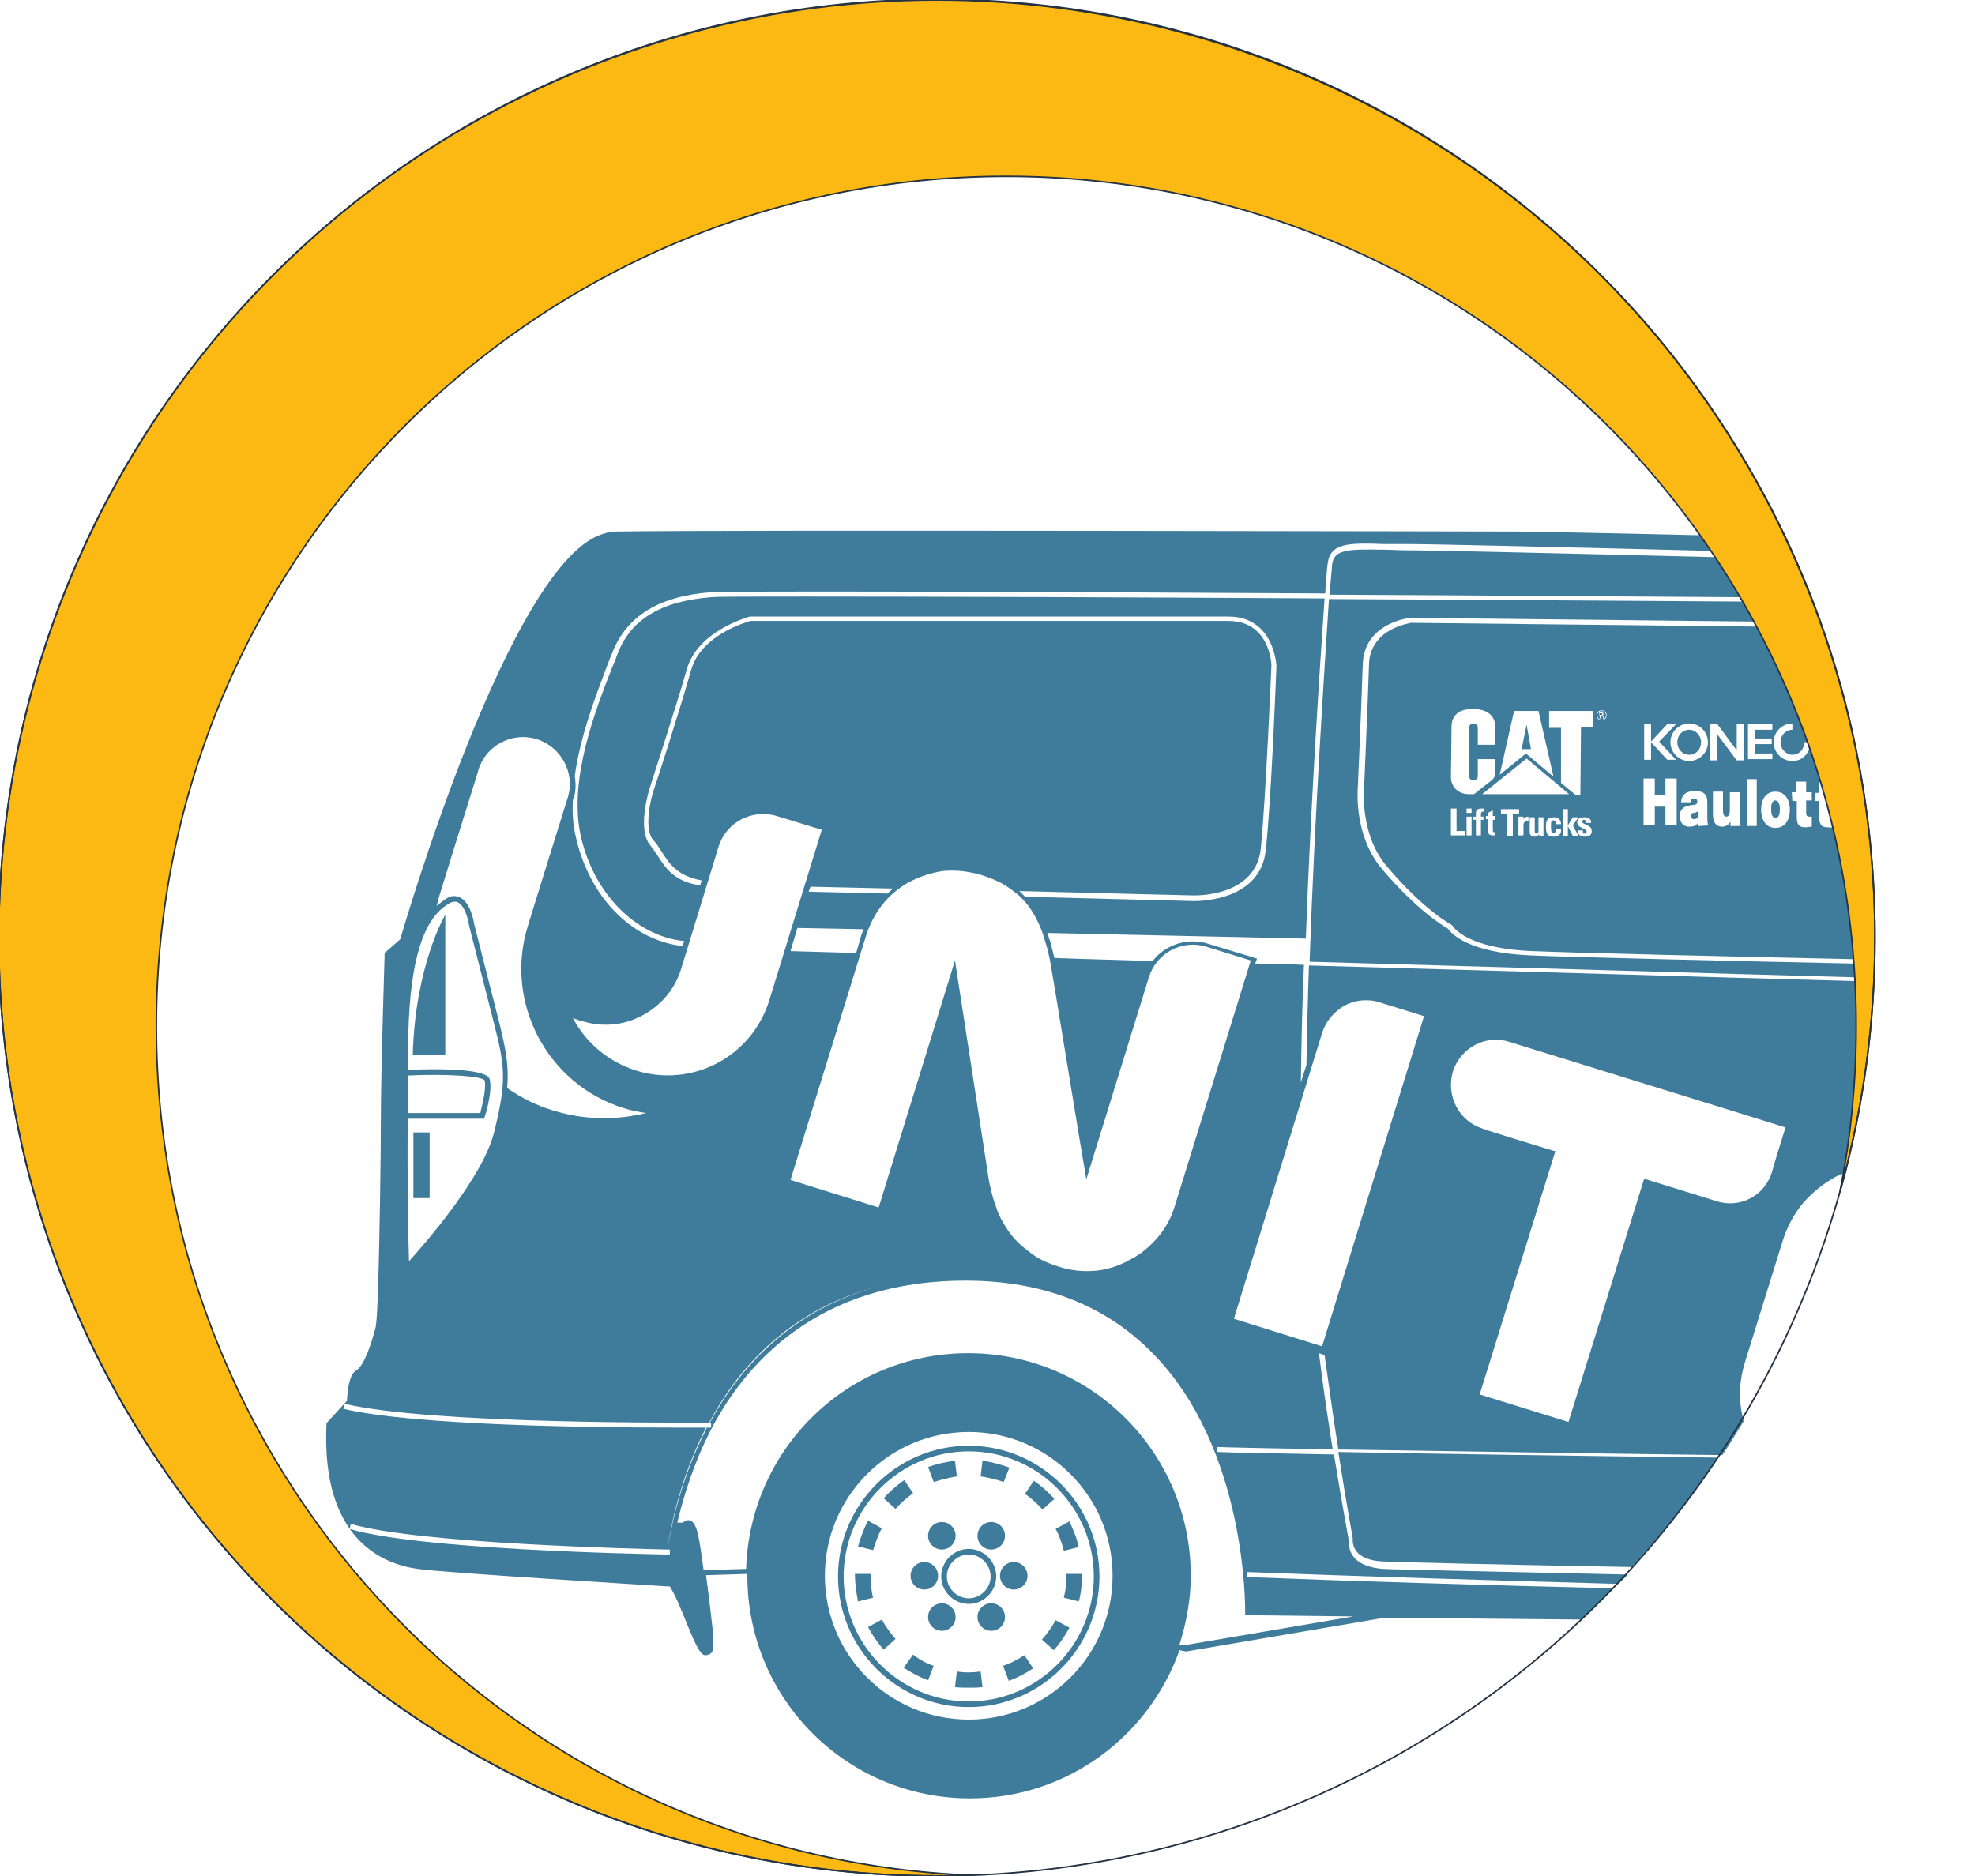
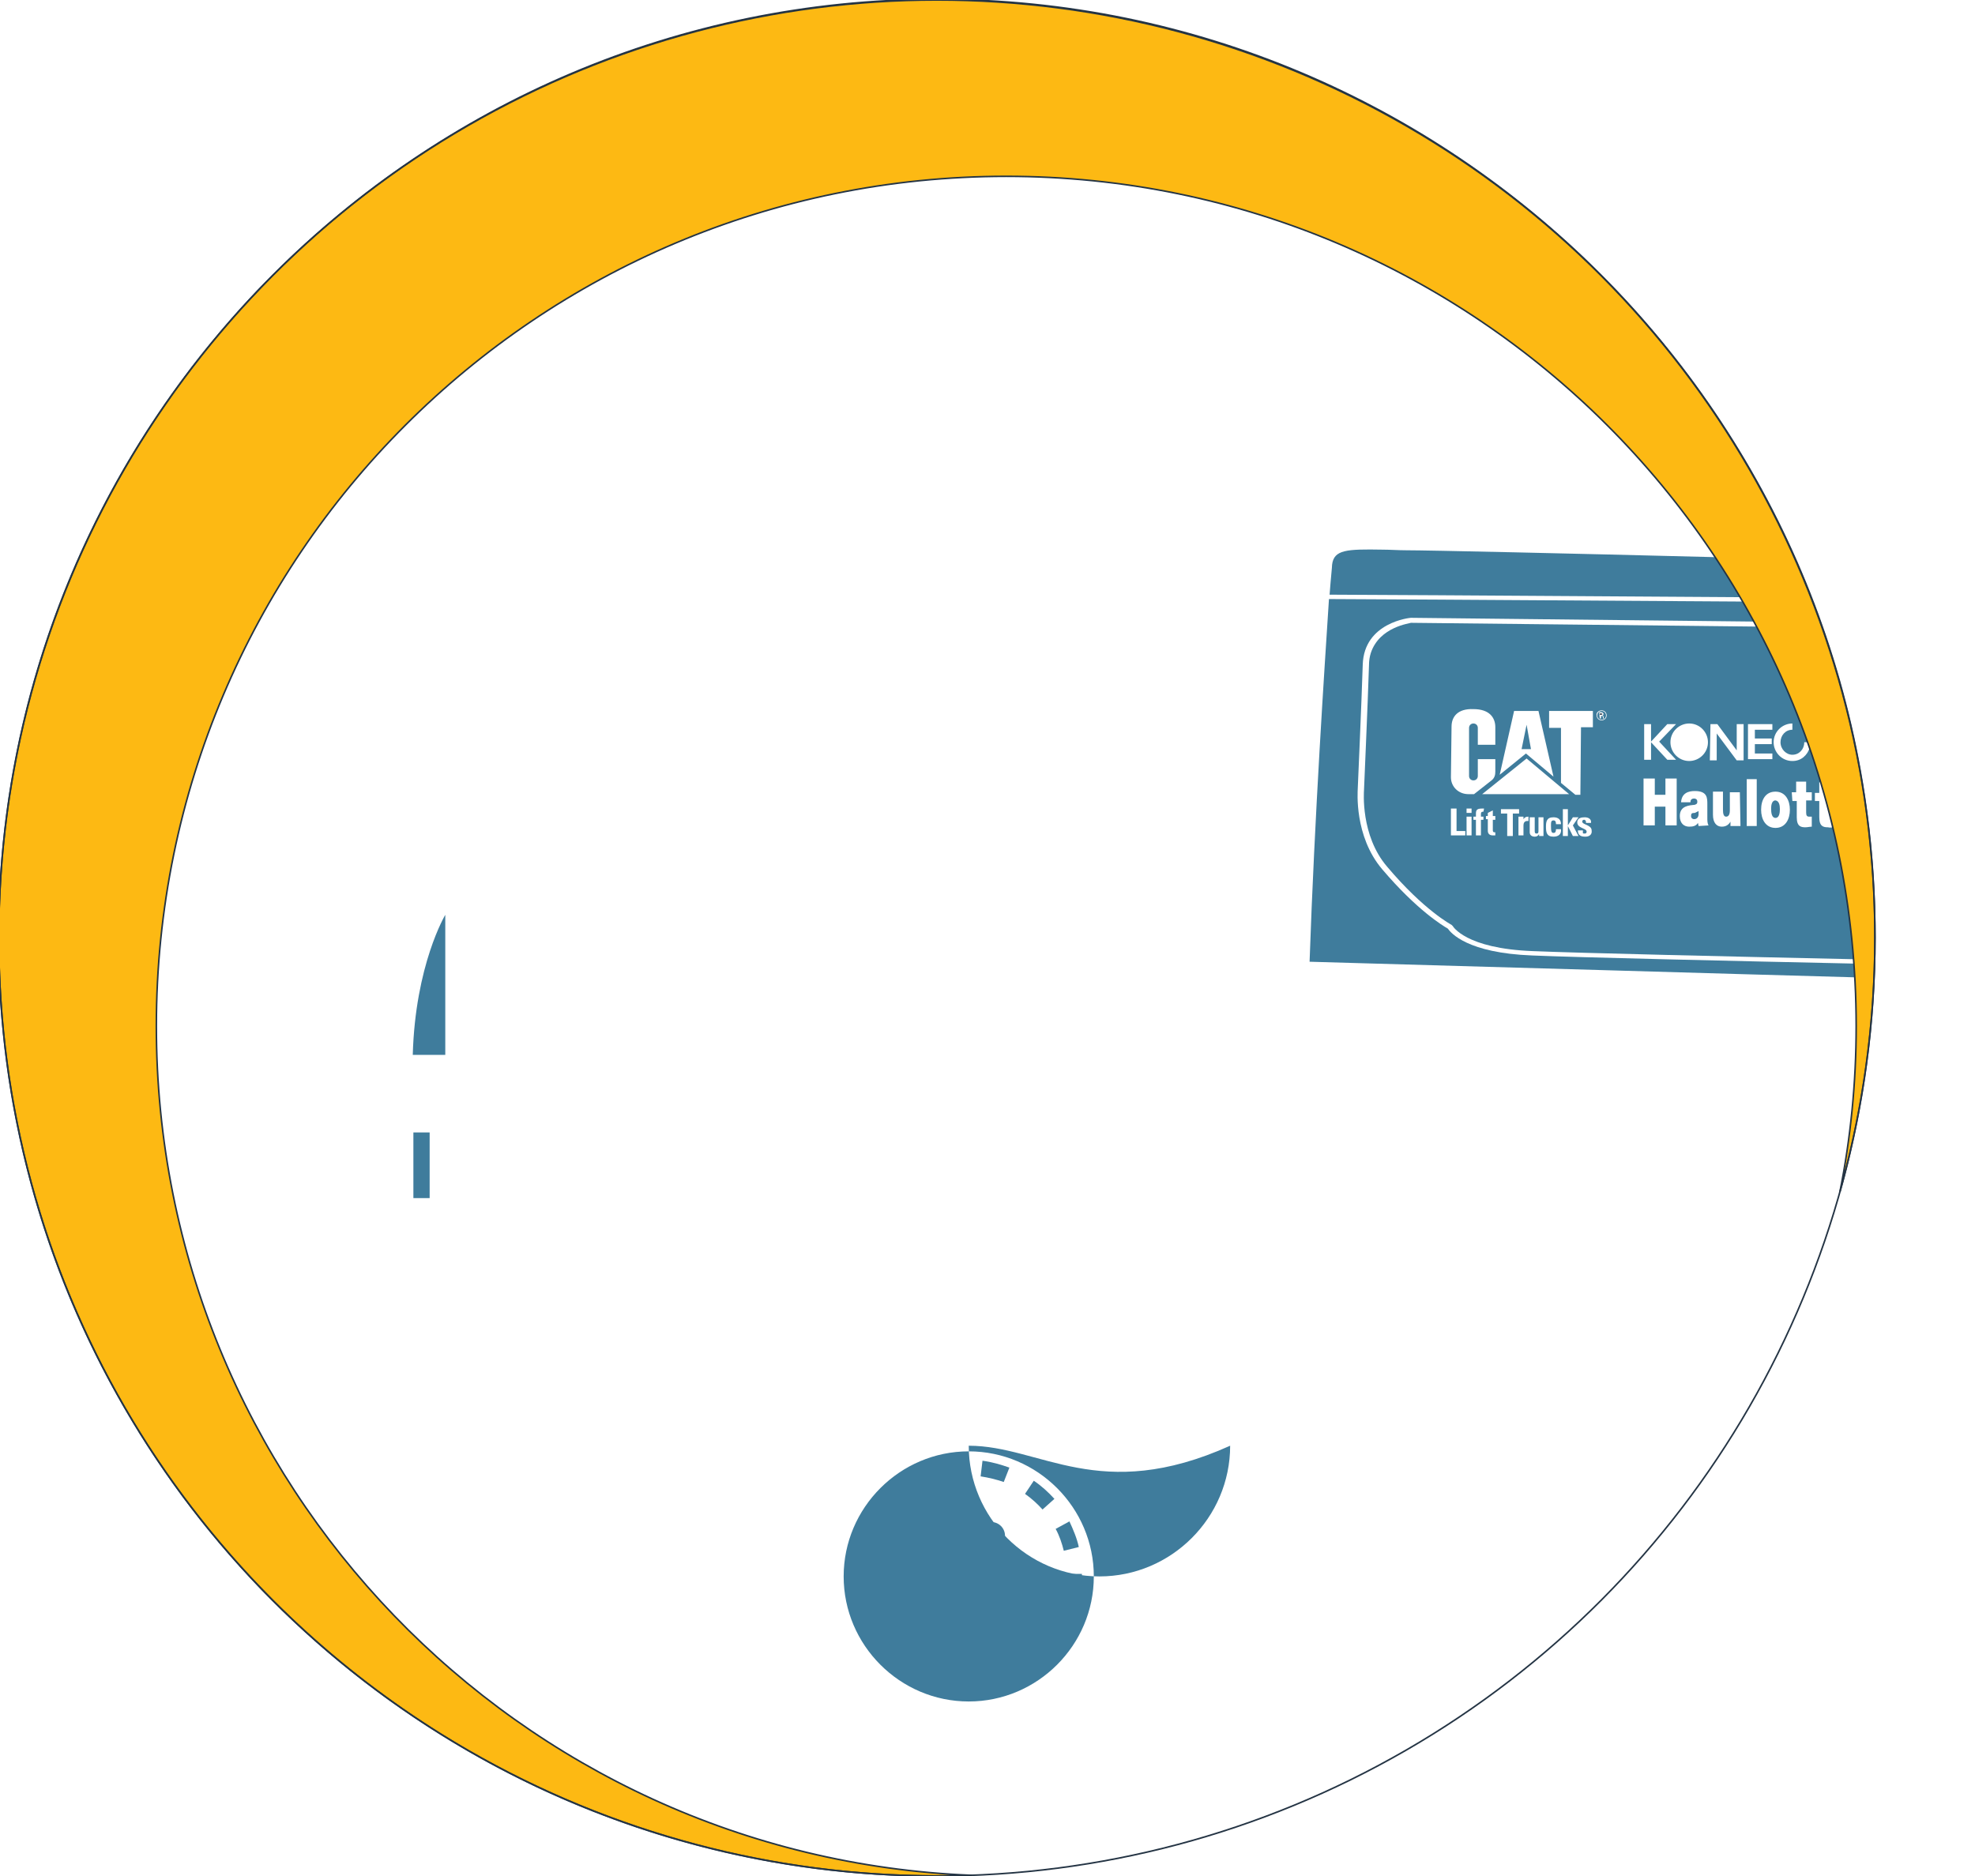
<svg xmlns="http://www.w3.org/2000/svg" version="1.1" id="Layer_1" x="0px" y="0px" viewBox="0 0 315.8 300" style="enable-background:new 0 0 315.8 300;" xml:space="preserve">
  <style type="text/css">
	.st0{fill:none;}
	.st1{fill:#3F7C9C;}
	.st2{fill:#253444;}
	.st3{fill:#3B4E61;}
	.st4{fill:#FDB913;stroke:#243444;stroke-width:0.25;stroke-miterlimit:10;}
	.st5{fill:none;stroke:#243444;stroke-width:0.25;stroke-miterlimit:10;}
</style>
  <g>
    <path class="st0" d="M243.6,131L243.6,131l0-0.4l-0.8,0l0,3l0.8,0l0-1.6c0-0.3,0-0.7,0.8-0.7l0-0.8   C244.1,130.6,243.8,130.7,243.6,131z" />
    <path class="st0" d="M247,130.7l-0.8,0l0,2.1c0,0.3-0.1,0.5-0.3,0.5c-0.3,0-0.3-0.2-0.3-0.5l0-2.1l-0.8,0l0,2.4   c0,0.4,0.4,0.7,0.8,0.7c0.3,0,0.5-0.1,0.7-0.4h0l0,0.3l0.9,0c0-0.2,0-0.4,0-0.6L247,130.7z" />
    <path class="st0" d="M248.4,133.2c-0.3,0-0.4-0.2-0.4-1.1c0-0.6,0-0.9,0.4-0.9c0.3,0,0.4,0.2,0.4,0.6l0.8,0c0-0.8-0.4-1.1-1.2-1.1   c-1.1,0-1.2,0.7-1.2,1.5c0,0.9,0.1,1.6,1.2,1.6c0.8,0,1.2-0.3,1.2-1.2l-0.8,0C248.8,133,248.7,133.2,248.4,133.2z" />
    <polygon class="st0" points="242.9,129.3 240,129.3 240,130 241,130 241,133.7 241.9,133.7 241.9,130.1 242.9,130.1  " />
    <polygon class="st0" points="244,121.3 237,127 250.8,127.1  " />
-     <path class="st0" d="M287.2,130.6c0,1.5,0.7,1.6,1.4,1.6c0.3,0,0.7-0.1,1-0.1l0-1.6c-0.1,0-0.2,0-0.4,0c-0.4,0-0.5-0.2-0.5-0.7   l0-1.9l0.9,0l0-1.3l-0.9,0l0-1.7l-1.6,0l0,1.7l-0.7,0l0,1.3l0.7,0L287.2,130.6z" />
    <path class="st0" d="M235.9,130.6l-0.4,0l0,0.5l0.4,0l0,2.5l0.8,0l0-2.5l0.4,0l0-0.5l-0.4,0l0-0.4c0-0.3,0.1-0.4,0.4-0.4l0-0.5   c-0.1,0-0.2,0-0.3,0C235.9,129.3,235.9,129.7,235.9,130.6z" />
    <path class="st0" d="M79,181.1c2.1-8.4,1.7-10.7,0-17.4c-1.7-6.7-4-15.7-4-15.7c-0.1-0.9-0.7-3.1-1.8-3.7c-0.2-0.1-0.3-0.1-0.5-0.1   c-0.3,0-0.5,0.1-0.9,0.3c-4,2.3-6.2,9-6.5,20.6c-0.1,1.9-0.1,3.9-0.1,6c4.1-0.2,12.7-0.3,13.1,1.5c0.4,1.9-0.8,5.8-0.8,6l-0.1,0.3   H65.2c0,10,0.1,19.7,0.2,22.8C68,198.8,77.2,188.3,79,181.1z M71.2,168.7h-5.2c0.4-14.4,5.2-22.4,5.2-22.4V168.7z M66.1,181.1h2.6   v10.5h-2.6V181.1z" />
    <path class="st0" d="M276.7,129.5c0,0.9-0.4,1-0.6,1c-0.5,0-0.5-0.4-0.5-1.1l0-2.9l-1.6,0l0,3.7c0,1.3,0.7,1.9,1.4,1.9   c0.6,0,1.1-0.3,1.4-0.8l0,0l0,0.7l1.6,0l0-5.5l-1.6,0L276.7,129.5z" />
    <polygon class="st0" points="252.4,130.7 251.5,130.7 250.7,132 250.7,132 250.7,129.4 249.9,129.4 249.9,133.7 250.7,133.7    250.7,132.1 250.7,132.1 251.5,133.7 252.5,133.7 251.5,132  " />
    <path class="st0" d="M253.1,131.4c0-0.2,0.1-0.3,0.3-0.3c0.1,0,0.2,0,0.2,0.1c0.1,0.1,0.1,0.2,0.1,0.4l0.8,0c0.1-0.7-0.5-0.9-1-0.9   c-0.5,0-1.2,0.2-1.2,0.8c0,1,1.5,0.8,1.5,1.5c0,0.2-0.1,0.3-0.3,0.3c-0.2,0-0.3,0-0.3-0.1c0-0.1,0-0.2,0-0.4l-0.8,0   c-0.1,0.8,0.4,1,1.2,1c0.7,0,1.1-0.4,1.1-0.9C254.6,131.9,253.1,131.9,253.1,131.4z" />
    <rect x="233.4" y="131.7" transform="matrix(5.189833e-03 -1 1 5.189833e-03 101.588 366.337)" class="st0" width="3" height="0.8" />
    <path class="st0" d="M154.6,204.7c-23.6,0-35.3,13.2-40.9,24.2c-2.6,5.1-4.2,10.3-5.2,14.5h0.9c0,0,1.1-1.2,2,0.6   c0.3,0.8,0.8,3.7,1.3,7l6.8-0.2c0.6-19.1,16.3-34.5,35.5-34.5c19.7,0,35.6,15.9,35.6,35.6c0,3.9-0.6,7.6-1.8,11l0.8,0.1l27-4.6   l-17.3-0.2l0-0.4c0-0.3,0.4-26.2-14.8-41.7C176.9,208.6,166.9,204.7,154.6,204.7z" />
    <path class="st0" d="M154.9,228.9c-12.7,0-23,10.3-23,23s10.3,23,23,23c12.7,0,23-10.3,23-23S167.6,228.9,154.9,228.9z M154.9,273   c-11.5,0-20.9-9.4-20.9-20.9c0-11.5,9.4-20.9,20.9-20.9c11.5,0,20.9,9.4,20.9,20.9C175.8,263.6,166.4,273,154.9,273z" />
    <rect x="234.6" y="129.2" transform="matrix(5.189833e-03 -1 1 5.189833e-03 104.078 363.885)" class="st0" width="0.7" height="0.8" />
    <path class="st0" d="M154.9,255.6c1.9,0,3.5-1.6,3.5-3.5s-1.6-3.5-3.5-3.5c-1.9,0-3.5,1.6-3.5,3.5S153,255.6,154.9,255.6z" />
    <path class="st0" d="M154.9,232.1c-11,0-20,9-20,20c0,11,9,20,20,20c11,0,20-9,20-20C174.9,241,165.9,232.1,154.9,232.1z    M164.2,252c0,1.2-1,2.2-2.2,2.2s-2.2-1-2.2-2.2c0-1.2,1-2.2,2.2-2.2S164.2,250.8,164.2,252z M157.1,233.7c1.5,0.2,2.9,0.5,4.3,1.1   l-0.9,2.3c-1.2-0.5-2.4-0.8-3.7-0.9L157.1,233.7z M158.5,243.4c1.2,0,2.2,1,2.2,2.2s-1,2.2-2.2,2.2c-1.2,0-2.2-1-2.2-2.2   S157.3,243.4,158.5,243.4z M154.9,247.7c2.4,0,4.4,2,4.4,4.4c0,2.4-2,4.4-4.4,4.4c-2.4,0-4.4-2-4.4-4.4   C150.5,249.7,152.5,247.7,154.9,247.7z M152.8,233.6l0.3,2.5c-1.3,0.1-2.5,0.4-3.7,0.9l-0.9-2.4   C149.9,234.2,151.3,233.8,152.8,233.6z M150.6,243.4c1.2,0,2.2,1,2.2,2.2s-1,2.2-2.2,2.2s-2.2-1-2.2-2.2S149.4,243.4,150.6,243.4z    M147.8,249.8c1.2,0,2.2,1,2.2,2.2c0,1.2-1,2.2-2.2,2.2s-2.2-1-2.2-2.2C145.6,250.8,146.6,249.8,147.8,249.8z M138.8,243.2l2.2,1.2   c-0.6,1.1-1,2.3-1.4,3.5l-2.4-0.6C137.6,245.9,138.1,244.5,138.8,243.2z M136.7,251.7l2.5-0.1v0.1c0,1.3,0.2,2.5,0.5,3.8l-2.4,0.6   C136.9,254.7,136.7,253.2,136.7,251.7z M141.3,263.8c-1-1.1-1.8-2.3-2.5-3.6l2.2-1.2c0.6,1.1,1.3,2.2,2.2,3.1L141.3,263.8z    M141.3,239.6c1-1.1,2.1-2.1,3.3-2.9l1.4,2.1c-1,0.7-2,1.6-2.8,2.5L141.3,239.6z M148.4,268.7c-1.4-0.5-2.7-1.2-3.9-2l1.4-2.1   c1,0.7,2.2,1.3,3.3,1.8L148.4,268.7z M150.6,260.8c-1.2,0-2.2-1-2.2-2.2c0-1.2,1-2.2,2.2-2.2s2.2,1,2.2,2.2   C152.7,259.8,151.8,260.8,150.6,260.8z M154.9,269.9c-0.7,0-1.5,0-2.2-0.1l0.3-2.5c1.3,0.2,2.5,0.2,3.8,0l0.3,2.5   C156.3,269.9,155.6,269.9,154.9,269.9z M158.5,260.8c-1.2,0-2.2-1-2.2-2.2c0-1.2,1-2.2,2.2-2.2c1.2,0,2.2,1,2.2,2.2   C160.7,259.8,159.7,260.8,158.5,260.8z M161.3,268.8l-0.9-2.4c1.2-0.4,2.3-1,3.3-1.8l1.4,2.1C164,267.6,162.7,268.2,161.3,268.8z    M163.8,238.8l1.4-2.1c1.2,0.8,2.3,1.8,3.3,2.9l-1.9,1.7C165.8,240.4,164.9,239.5,163.8,238.8z M168.5,263.8l-1.9-1.7   c0.8-0.9,1.6-2,2.2-3.1l2.2,1.2C170.3,261.5,169.5,262.7,168.5,263.8z M172.6,256.1l-2.4-0.6c0.3-1.2,0.5-2.5,0.5-3.8l2.5,0   C173.1,253.2,172.9,254.7,172.6,256.1z M172.6,247.4l-2.4,0.6c-0.3-1.2-0.7-2.4-1.3-3.5l2.2-1.2C171.7,244.6,172.2,246,172.6,247.4   z" />
    <path class="st0" d="M192.8,151.7c-3.9-1.2-8,1-9.2,4.9l-10,32.3l-0.3-1.8c-0.1-0.3-5.3-32.3-5.5-33.2c-0.2-0.9-0.4-1.9-0.7-2.8   c-0.4-1.5-0.9-2.7-1.4-3.7c-1-2-2.3-3.6-3.9-4.7c-1.4-1.1-3.1-1.9-5.1-2.5c-2-0.6-4.1-0.8-6.1-0.6c-1.9,0.2-3.8,0.8-5.4,1.8   c-3.3,1.9-5.7,4.9-6.9,8.8l-12,38.8l14.1,4.4l12.2-39.5l5.2,33.7c0,0.2,0.1,0.4,0.1,0.7c0.1,0.6,0.2,1.3,0.4,2c0.2,1,0.5,2,0.9,3.1   c0.4,1.2,1.1,2.5,1.9,3.7c0.9,1.2,2,2.4,3.4,3.4c0.7,0.5,1.4,1,2.2,1.4c0.8,0.4,1.6,0.7,2.6,1c2,0.6,4,0.8,5.9,0.6   c1.9-0.2,3.8-0.8,5.3-1.7c1.7-0.9,3.2-2.1,4.5-3.6c1.2-1.5,2.2-3.2,2.8-5.2l12-38.8L192.8,151.7z" />
    <path class="st0" d="M281.6,129.4c0,1.5,0.7,2.9,2.3,2.9c1.6,0,2.3-1.3,2.3-2.9c0-1.5-0.7-2.9-2.3-2.9   C282.3,126.6,281.6,127.9,281.6,129.4z M283.9,128.1c0.6,0,0.7,0.8,0.7,1.4c0,0.6-0.1,1.4-0.7,1.4c-0.6,0-0.7-0.8-0.7-1.4   C283.2,128.8,283.3,128.1,283.9,128.1z" />
    <path class="st0" d="M106.2,252.7L106.2,252.7c0-0.1,0-0.4,0.1-0.6l0,0C106.2,252.4,106.2,252.6,106.2,252.7z" />
    <path class="st0" d="M215,160.9c-1.8,0.9-3,2.5-3.6,4.4l-14.1,45.7l14.1,4.4l16.3-52.7l-7.1-2.2C218.8,159.8,216.8,160,215,160.9z" />
    <path class="st0" d="M113,228.5c0-0.1,0.1-0.2,0.1-0.3c0.4,0,0.7,0,0.7,0l0-0.8c0,0-0.1,0-0.2,0c4.6-8.5,12.8-17.9,27-21.8   c-13.9,3.6-22.2,12.6-27.1,21.8c-3.9,0-44.2,0.3-58.3-3l-0.2,0.8c11.5,2.7,40.5,3,52.9,3c2.4,0,4.1,0,5.1,0   c-3.8,7.4-5.5,14.7-6.2,19.5c-4-0.1-39.9-0.9-50.6-4.1l-0.2,0.8c10.9,3.3,45.9,4,50.7,4.1c-0.2,1.1-0.3,2-0.3,2.7l0,0   c0.1-0.7,0.2-1.6,0.3-2.7c0.2,0,0.4,0,0.5,0l0-0.8c0,0-0.2,0-0.4,0C107.6,243,109.3,235.8,113,228.5z" />
    <path class="st0" d="M283.5,187.4c0.5-1.5,1.7-5.6,2.1-6.9c-4.4-1.4-43.3-13.4-44.2-13.7c-3.8-1.2-7.9,1-9,4.8   c-1.2,3.8,1,7.9,4.8,9.1c0,0,11.2,3.5,11.2,3.5l0.4,0.1l-12.1,38.9l14.2,4.4l12.1-38.9l11.6,3.6   C278.3,193.3,282.3,191.2,283.5,187.4z" />
    <path class="st0" d="M238.6,129.8l-0.8,0.4l0,0.5l-0.3,0l0,0.5l0.3,0l0,1.9c0,0.2,0.1,0.7,0.8,0.7c0.2,0,0.3,0,0.4,0l0-0.5   c0,0-0.1,0-0.1,0c-0.3,0-0.3-0.2-0.3-0.4l0-1.6l0.4,0l0-0.5l-0.4,0L238.6,129.8z" />
    <path class="st0" d="M234.9,127l0.9,0l2.8-2.2c0.5-0.4,0.6-1,0.6-1.4l0-2l-2.8,0l0,2.7c0,0.4-0.3,0.7-0.7,0.7   c-0.4,0-0.7-0.3-0.7-0.7l0-7.7c0-0.4,0.3-0.7,0.7-0.7c0.4,0,0.7,0.3,0.7,0.7l0,2.7l2.8,0l0-2.8c0-1.6-1-2.9-3.5-2.9   c-2.6,0-3.5,1.3-3.5,2.8l0,8C232.1,125.8,233.3,127,234.9,127z" />
    <polygon class="st0" points="234.3,132.9 232.9,132.9 233,129.3 232,129.3 232,133.6 234.3,133.6  " />
    <path class="st0" d="M248.4,124.2l-2.4-10.5l-3.9,0l-2.3,10.2l4.2-3.4L248.4,124.2z M244.1,115.9l0.7,3.9l-1.5,0L244.1,115.9z" />
    <path class="st0" d="M142.7,142.1c-4.7-0.1-9.2-0.2-13.2-0.3l-0.3,0.8c3.8,0.1,8.1,0.2,12.6,0.3   C142.1,142.7,142.4,142.4,142.7,142.1z" />
    <path class="st0" d="M112.3,141.1c-3.9-0.8-5.3-2.8-6.4-4.6c-0.4-0.7-0.8-1.3-1.3-1.8c-1.6-1.7-0.5-6.6,0.1-8.3   c0-0.1,4.2-12.9,5.9-18.9c1.5-5.5,8.8-7.7,9.5-7.9h76.4c6.6,0,6.9,6.8,6.9,7.1c0,0.2-0.8,21.2-1.7,29.3c-0.8,7.7-10.3,7.5-10.7,7.5   c0,0-12.8-0.3-27.9-0.7c0.3,0.3,0.6,0.6,0.9,0.9c14.7,0.4,27,0.7,27,0.7c0,0,0,0,0.1,0c1.2,0,10.6-0.3,11.4-8.2   c0.8-8.1,1.7-29.1,1.7-29.4c0-0.1-0.3-7.9-7.7-7.9H120l-0.1,0c-0.3,0.1-8.4,2.2-10.1,8.5c-1.7,6-5.8,18.8-5.9,18.9   c-0.1,0.3-2.1,6.7,0.1,9.2c0.4,0.5,0.8,1.1,1.2,1.7c1.2,1.9,2.7,4.2,6.9,5C112.1,141.6,112.2,141.4,112.3,141.1z" />
    <path class="st0" d="M256.1,115.3c0.5,0,0.8-0.4,0.8-0.8c0-0.5-0.4-0.8-0.8-0.8c-0.5,0-0.8,0.4-0.8,0.8   C255.2,114.9,255.6,115.3,256.1,115.3z M256.1,113.8c0.4,0,0.7,0.3,0.7,0.7c0,0.4-0.3,0.7-0.7,0.7c-0.4,0-0.7-0.3-0.7-0.7   C255.4,114.1,255.7,113.8,256.1,113.8z" />
    <polygon class="st0" points="249.6,125.1 251.9,127.1 252.7,127.1 252.7,116.3 254.7,116.3 254.7,113.7 247.7,113.7 247.7,116.3    249.6,116.3  " />
    <path class="st0" d="M211.6,216.2l-0.9-0.3c0.8,5.7,1.5,11,2.2,15.4c-9.8-0.2-16.4-0.3-18.5-0.4l0,0.8c2.1,0.1,8.8,0.2,18.7,0.4   c1.3,8,2.2,13.3,2.4,13.9c0,0.3-0.1,1.4,0.7,2.4c0.9,1.1,2.5,1.8,4.7,2c1.5,0.1,17,0.5,39.2,0.9c0.3-0.3,0.5-0.5,0.8-0.8   c-22.6-0.5-38.4-0.8-39.9-0.9c-2-0.1-3.4-0.7-4.1-1.6c-0.7-0.9-0.6-1.8-0.6-1.9l0-0.1l0-0.1c0-0.1-1-5.4-2.4-13.8   c14.8,0.2,36.5,0.6,60.7,0.9c0.2-0.3,0.4-0.6,0.5-0.8c-24.5-0.3-46.5-0.6-61.4-0.9C213.1,227,212.4,221.9,211.6,216.2z" />
    <path class="st0" d="M199.2,251.9c17.8,0.7,37.9,1.3,58.6,1.8c0.3-0.3,0.5-0.5,0.8-0.8c-21-0.5-41.3-1.1-59.4-1.9L199.2,251.9z" />
    <path class="st0" d="M292.5,129.4c0.1,0.4,0.2,0.8,0.3,1.2c-0.2-0.1-0.3-0.3-0.3-0.7L292.5,129.4z M289.2,118.8l-0.6,0   c0,1.1-0.9,2-1.9,2c-1.1,0-1.9-0.9-1.9-2c0-1.1,0.9-2,1.9-2l0-1c-1.7,0-3,1.3-3,3c0,1.7,1.3,3,3,3c1.4,0,2.5-0.9,2.8-2.2   c0.2,0.5,0.3,1,0.5,1.5l0,0.6l0,0.1l0.1,0l0.2,0c0.4,1.1,0.8,2.3,1.1,3.4l-0.4,0l0,1.7l-0.7,0l0,1.3l0.7,0l0,2.6   c0,1.5,0.7,1.6,1.4,1.6c0.3,0,0.6,0,0.9,0c1.7,6.8,2.8,13.9,3.4,21.1c-18.8-0.4-44.6-1-51.5-1.3c-10.8-0.4-12.8-3.9-12.8-4   l-0.1-0.1l-0.1-0.1c0,0-4.5-2.3-10.3-9.3c-4.2-5-3.7-12.1-3.7-12.2c0-0.1,0.6-13.5,0.8-20c0-0.8,0.1-1.4,0.3-2   c1.4-4.2,6.4-4.7,6.6-4.7l55.3,0.6C284.2,106.2,286.9,112.4,289.2,118.8z M280.6,99.5l-54.9-0.6c-0.1,0-7.5,0.7-7.7,7.5   c-0.2,6.4-0.8,19.8-0.8,19.9c0,0.3-0.6,7.5,3.9,12.8c5.6,6.6,9.8,9.1,10.5,9.5c0.4,0.7,3.1,3.9,13.5,4.3c7,0.3,32.9,0.9,51.6,1.3   c0.1,0.7,0.1,1.4,0.2,2.2c-22-0.6-55.1-1.6-87.4-2.5c0.8-23.1,2.4-47.2,3.1-57.9c23.4,0.1,47,0.3,66.2,0.4   C279.4,97.3,280,98.4,280.6,99.5z M278.3,95.5c-19.1-0.1-42.5-0.3-65.7-0.4c0.2-2.7,0.3-4.4,0.4-4.8c0.3-2.4,2.3-2.5,8.1-2.4   c1.2,0,2.4,0,3.8,0c3.5,0,25.8,0.5,49.4,1.1C275.7,91.2,277,93.3,278.3,95.5z" />
    <polygon class="st0" points="263.9,118.7 266.5,121.5 267.9,121.5 265.3,118.6 268,115.8 266.6,115.8 263.9,118.5 264,115.8    262.9,115.8 262.9,121.5 263.9,121.5  " />
    <path class="st0" d="M273.1,128.6c0-1.1,0-2.1-2-2.1c-1,0-2.1,0.2-2.2,1.8l1.5,0c0-0.2,0.1-0.6,0.6-0.6c0.3,0,0.5,0.1,0.5,0.5   c0,0.3-0.2,0.4-0.4,0.5c-0.8,0.2-2.4,0.1-2.4,1.8c0,1.1,0.7,1.7,1.5,1.7c0.5,0,1-0.1,1.4-0.6h0c0,0.1,0,0.4,0.1,0.5l1.6,0   c-0.2-0.3-0.2-0.8-0.2-1.2L273.1,128.6z M271.5,130.2c0,0.6-0.3,0.9-0.7,0.8c-0.3,0-0.5-0.3-0.5-0.5c0-0.4,0.2-0.5,0.5-0.6   c0.2-0.1,0.4-0.1,0.6-0.3L271.5,130.2z" />
    <path class="st0" d="M77.5,172.8c-0.3-0.8-5.8-1.1-12.3-0.8c0,2,0,4,0,6.1h11.6C77,177.1,77.8,174.2,77.5,172.8z" />
    <rect x="276.3" y="127.6" transform="matrix(5.187677e-03 -1 1 5.187677e-03 150.226 407.786)" class="st0" width="7.5" height="1.6" />
    <path class="st0" d="M126.4,152c3.1,0.1,6.6,0.2,10.5,0.3l0.7-2.4c0.1-0.5,0.4-0.9,0.5-1.4l-10.6-0.2L126.4,152z" />
    <path class="st0" d="M73.5,143.6c1.7,0.8,2.2,4.1,2.3,4.2c0,0,2.3,9,4,15.7c1.1,4.4,1.6,7,1.3,10.6c2.2,1.5,4.7,2.7,7.4,3.6   c4.9,1.5,10,1.6,14.8,0.4c-1.2-0.2-2.4-0.4-3.6-0.8c-12.2-3.8-19.1-16.8-15.3-29.1l0,0c0-0.1,6.4-20.6,6.4-20.6   c1.2-3.9-1-8.1-5-9.3c-3.9-1.2-8.1,1-9.3,4.9l-0.1,0.4l0,0c-0.9,2.7-6.1,19.5-6.1,19.6c-0.2,0.6-0.3,1.2-0.5,1.8   c0.5-0.5,1.1-0.9,1.6-1.2C72.2,143.3,72.9,143.3,73.5,143.6z" />
    <polygon class="st0" points="274.6,117.3 277.8,121.6 278.8,121.6 278.9,115.8 277.8,115.8 277.8,120 274.7,115.8 273.5,115.8    273.5,121.6 274.6,121.6  " />
    <path class="st0" d="M255.9,114.5l0.1,0c0.1,0,0.1,0,0.1,0c0,0,0,0.1,0.1,0.2c0,0.1,0,0.1,0,0.2l0.2,0c0-0.1,0-0.2-0.1-0.3   c0-0.1,0-0.2-0.2-0.2v0c0.1,0,0.2-0.1,0.2-0.2c0-0.2-0.2-0.3-0.4-0.3l-0.3,0l0,1l0.2,0L255.9,114.5z M255.9,114.1l0.2,0   c0.1,0,0.2,0,0.2,0.1c0,0.1,0,0.1-0.2,0.1l-0.2,0L255.9,114.1z" />
    <path class="st0" d="M101.7,171.2c9,2.8,18.5-2.2,21.3-11.2l8.4-27.3l-7.2-2.2c-3.9-1.2-8.1,1-9.3,4.9l-6,19.6   c-1,3.2-3.2,5.9-6.2,7.4c-3,1.6-6.4,1.9-9.6,0.9c-0.5-0.2-1-0.3-1.4-0.5C93.7,166.8,97.3,169.9,101.7,171.2z" />
    <polygon class="st0" points="264.6,129.1 266.3,129.1 266.3,132.1 268.1,132.1 268.1,124.6 266.3,124.6 266.3,127.2 264.6,127.2    264.6,124.6 262.8,124.5 262.8,132.1 264.6,132.1  " />
    <path class="st0" d="M270.1,121.7c1.7,0,3-1.3,3-3c0-1.7-1.3-3-3-3c-1.7,0-3,1.3-3,3C267.1,120.3,268.4,121.7,270.1,121.7z    M270.1,116.7c1.1,0,1.9,0.9,1.9,2c0,1.1-0.9,2-1.9,2c-1.1,0-1.9-0.9-1.9-2C268.2,117.6,269,116.7,270.1,116.7z" />
    <polygon class="st0" points="283.4,120.7 280.6,120.7 280.6,119.2 283.3,119.2 283.3,118.2 280.6,118.2 280.6,116.8 283.4,116.8    283.4,115.9 279.5,115.8 279.5,121.6 283.4,121.6  " />
-     <path class="st1" d="M216.3,246L216.3,246l0,0.2c0,0-0.1,1,0.6,1.9c0.7,0.9,2.1,1.5,4.1,1.6c1.5,0.1,17.3,0.5,39.9,0.9   c5-5.5,9.7-11.3,13.8-17.5c-24.3-0.3-45.9-0.6-60.7-0.9C215.3,240.6,216.3,245.9,216.3,246z" />
    <path class="st1" d="M71.2,168.7v-22.4c0,0-4.8,8-5.2,22.4H71.2z" />
    <circle class="st1" cx="158.5" cy="245.6" r="2.2" />
    <path class="st1" d="M150.5,252.1c0,2.4,2,4.4,4.4,4.4c2.4,0,4.4-2,4.4-4.4c0-2.4-2-4.4-4.4-4.4   C152.5,247.7,150.5,249.7,150.5,252.1z M154.9,248.6c1.9,0,3.5,1.6,3.5,3.5s-1.6,3.5-3.5,3.5c-1.9,0-3.5-1.6-3.5-3.5   S153,248.6,154.9,248.6z" />
    <circle class="st1" cx="162.1" cy="252" r="2.2" />
    <rect x="66.1" y="181.1" class="st1" width="2.6" height="10.5" />
    <path class="st1" d="M161.4,234.7c-1.4-0.5-2.8-0.9-4.3-1.1l-0.3,2.5c1.3,0.2,2.5,0.5,3.7,0.9L161.4,234.7z" />
    <path class="st1" d="M283.9,130.8c0.6,0,0.7-0.8,0.7-1.4c0-0.6-0.1-1.3-0.7-1.4c-0.6,0-0.7,0.8-0.7,1.3   C283.2,130,283.3,130.8,283.9,130.8z" />
    <path class="st2" d="M256.2,114.2c0-0.1,0-0.1-0.2-0.1l-0.2,0l0,0.2l0.2,0C256.2,114.3,256.2,114.3,256.2,114.2z" />
    <polygon class="st1" points="244.1,115.9 243.3,119.8 244.8,119.8  " />
    <path class="st1" d="M221.1,87.9c-5.8-0.1-7.8,0-8.1,2.4c0,0.4-0.2,2.1-0.4,4.8c23.1,0.1,46.6,0.3,65.7,0.4c-1.3-2.2-2.6-4.3-4-6.4   c-23.6-0.6-45.9-1.1-49.4-1.1C223.5,88,222.3,87.9,221.1,87.9z" />
    <path class="st1" d="M256.1,115.1c0.4,0,0.7-0.3,0.7-0.7c0-0.4-0.3-0.7-0.7-0.7c-0.4,0-0.7,0.3-0.7,0.7   C255.4,114.8,255.7,115.1,256.1,115.1z M255.7,113.9l0.3,0c0.2,0,0.4,0.1,0.4,0.3c0,0.1-0.1,0.2-0.2,0.2v0c0.1,0,0.2,0.1,0.2,0.2   c0,0.1,0,0.2,0.1,0.3l-0.2,0c0-0.1,0-0.1,0-0.2c0-0.1,0-0.2-0.1-0.2c0,0-0.1,0-0.1,0l-0.1,0l0,0.4l-0.2,0L255.7,113.9z" />
    <path class="st1" d="M209.4,153.8c32.3,0.9,65.4,1.9,87.4,2.5c0-0.7-0.1-1.4-0.2-2.2c-18.8-0.4-44.7-1-51.6-1.3   c-10.4-0.4-13-3.6-13.5-4.3c-0.7-0.4-4.9-2.9-10.5-9.5c-4.5-5.3-3.9-12.5-3.9-12.8c0-0.1,0.6-13.5,0.8-19.9   c0.2-6.8,7.6-7.5,7.7-7.5l54.9,0.6c-0.6-1.1-1.2-2.1-1.8-3.2c-19.2-0.1-42.9-0.3-66.2-0.4C211.8,106.6,210.2,130.6,209.4,153.8z" />
    <path class="st3" d="M292.8,130.6c-0.1-0.4-0.2-0.8-0.3-1.2l0,0.5C292.5,130.3,292.6,130.5,292.8,130.6z" />
    <path class="st1" d="M219.2,104.4c-0.2,0.6-0.3,1.3-0.3,2c-0.2,6.4-0.8,19.8-0.8,20c0,0.1-0.6,7.2,3.7,12.2   c5.9,7,10.3,9.3,10.3,9.3l0.1,0.1l0.1,0.1c0,0,2,3.6,12.8,4c6.9,0.3,32.8,0.9,51.5,1.3c-0.6-7.2-1.7-14.2-3.4-21.1   c-0.3,0-0.6,0.1-0.9,0c-0.7,0-1.4-0.1-1.4-1.6l0-2.6l-0.7,0l0-1.3l0.7,0l0-1.7l0.4,0c-0.3-1.2-0.7-2.3-1.1-3.4l-0.2,0l-0.1,0l0-0.1   l0-0.6c-0.2-0.5-0.3-1-0.5-1.5c-0.4,1.3-1.4,2.2-2.8,2.2c-1.7,0-3-1.4-3-3c0-1.7,1.4-3,3-3l0,1c-1.1,0-1.9,0.9-1.9,2   c0,1.1,0.9,2,1.9,2c1.1,0,1.9-0.9,1.9-2l0.6,0c-2.3-6.4-5-12.6-8.2-18.5l-55.3-0.6C225.5,99.7,220.6,100.2,219.2,104.4z    M235.3,133.6l-0.8,0l0-3l0.8,0L235.3,133.6z M235.3,130l-0.8,0l0-0.7l0.8,0L235.3,130z M237.2,129.8c-0.3,0-0.4,0.1-0.4,0.4l0,0.4   l0.4,0l0,0.5l-0.4,0l0,2.5l-0.8,0l0-2.5l-0.4,0l0-0.5l0.4,0c0-0.9-0.1-1.3,1-1.3c0.1,0,0.2,0,0.3,0L237.2,129.8z M237,127l7.1-5.7   l6.8,5.7L237,127z M239.1,131.1l-0.4,0l0,1.6c0,0.2,0,0.4,0.3,0.4c0.1,0,0.1,0,0.1,0l0,0.5c-0.1,0-0.2,0-0.4,0   c-0.7,0-0.8-0.5-0.8-0.7l0-1.9l-0.3,0l0-0.5l0.3,0l0-0.5l0.8-0.4l0,0.9l0.4,0L239.1,131.1z M241.9,133.7l-0.9,0l0-3.6l-1,0l0-0.7   l2.9,0l0,0.7l-1,0L241.9,133.7z M244.4,131.3c-0.7-0.1-0.8,0.4-0.8,0.7l0,1.6l-0.8,0l0-3l0.8,0l0,0.4l0,0c0.2-0.3,0.4-0.4,0.8-0.4   L244.4,131.3z M246.1,133.7l0-0.3h0c-0.2,0.3-0.4,0.4-0.7,0.4c-0.4,0-0.8-0.2-0.8-0.7l0-2.4l0.8,0l0,2.1c0,0.3,0,0.5,0.3,0.5   c0.3,0,0.3-0.2,0.3-0.5l0-2.1l0.8,0l0,2.4c0,0.2,0,0.4,0,0.6L246.1,133.7z M248.4,133.8c-1.1,0-1.2-0.7-1.2-1.6   c0-0.8,0.1-1.5,1.2-1.5c0.8,0,1.2,0.4,1.2,1.1l-0.8,0c0-0.4-0.1-0.6-0.4-0.6c-0.4,0-0.4,0.3-0.4,0.9c0,0.9,0.1,1.1,0.4,1.1   c0.3,0,0.4-0.2,0.4-0.6l0.8,0C249.7,133.4,249.2,133.8,248.4,133.8z M251.5,133.7l-0.8-1.6h0l0,1.6l-0.8,0l0-4.3l0.8,0l0,2.6h0   l0.8-1.3l0.9,0l-0.9,1.3l0.9,1.7L251.5,133.7z M253.5,133.8c-0.7,0-1.2-0.2-1.2-1l0.8,0c0,0.1,0,0.3,0,0.4c0,0.1,0.1,0.1,0.3,0.1   c0.2,0,0.3-0.1,0.3-0.3c0-0.6-1.5-0.5-1.5-1.5c0-0.7,0.7-0.8,1.2-0.8c0.6,0,1.1,0.3,1,0.9l-0.8,0c0-0.2,0-0.3-0.1-0.4   c-0.1-0.1-0.1-0.1-0.2-0.1c-0.2,0-0.3,0.1-0.3,0.3c0,0.5,1.5,0.5,1.5,1.4C254.6,133.4,254.2,133.8,253.5,133.8z M278.3,132.1   l-1.6,0l0-0.7l0,0c-0.3,0.5-0.7,0.8-1.4,0.8c-0.8,0-1.4-0.6-1.4-1.9l0-3.7l1.6,0l0,2.9c0,0.6,0.1,1.1,0.5,1.1c0.3,0,0.6-0.2,0.6-1   l0-2.9l1.6,0L278.3,132.1z M286.5,126.7l0.7,0l0-1.7l1.6,0l0,1.7l0.9,0l0,1.3l-0.9,0l0,1.9c0,0.5,0.1,0.7,0.5,0.7   c0.1,0,0.2,0,0.4,0l0,1.6c-0.3,0-0.7,0.1-1,0.1c-0.7,0-1.4-0.1-1.4-1.6l0-2.6l-0.7,0L286.5,126.7z M283.9,126.6   c1.6,0,2.3,1.4,2.3,2.9c0,1.5-0.7,2.9-2.3,2.9c-1.6,0-2.3-1.4-2.3-2.9C281.6,127.9,282.3,126.6,283.9,126.6z M279.5,115.8l3.9,0   l0,0.9l-2.8,0l0,1.4l2.7,0l0,0.9l-2.7,0l0,1.5l2.8,0l0,0.9l-3.9,0L279.5,115.8z M279.3,124.6l1.6,0l0,7.5l-1.6,0L279.3,124.6z    M273.5,115.8l1.1,0l3.1,4.2l0-4.2l1.1,0l0,5.8l-1.1,0l-3.2-4.3l0,4.3l-1.1,0L273.5,115.8z M271.6,132.1c0-0.1-0.1-0.4-0.1-0.5h0   c-0.3,0.5-0.8,0.6-1.4,0.6c-0.8,0-1.5-0.5-1.5-1.7c0-1.7,1.6-1.7,2.4-1.8c0.2-0.1,0.4-0.1,0.4-0.5c0-0.4-0.3-0.5-0.5-0.5   c-0.5,0-0.6,0.3-0.6,0.6l-1.5,0c0.1-1.5,1.2-1.8,2.2-1.8c2,0,2,1.1,2,2.1l0,2.2c0,0.4,0,0.9,0.2,1.2L271.6,132.1z M270.1,115.7   c1.7,0,3,1.4,3,3c0,1.7-1.4,3-3,3c-1.7,0-3-1.4-3-3C267.1,117,268.5,115.7,270.1,115.7z M262.9,115.8l1.1,0l0,2.8l2.6-2.8l1.4,0   l-2.7,2.8l2.7,2.9l-1.4,0l-2.6-2.8l0,2.8l-1.1,0L262.9,115.8z M262.8,124.5l1.8,0l0,2.6l1.7,0l0-2.6l1.8,0l0,7.5l-1.8,0l0-3l-1.7,0   l0,3l-1.8,0L262.8,124.5z M256.1,113.6c0.5,0,0.8,0.4,0.8,0.8c0,0.5-0.4,0.8-0.8,0.8c-0.5,0-0.8-0.4-0.8-0.8   C255.2,114,255.6,113.6,256.1,113.6z M247.7,113.7l7,0l0,2.6l-1.9,0l-0.1,10.8l-0.8,0l-2.3-1.9l0-8.8l-1.9,0L247.7,113.7z    M242.1,113.7l3.9,0l2.4,10.5l-4.4-3.7l-4.2,3.4L242.1,113.7z M232.1,116.2c0-1.6,1-2.9,3.5-2.8c2.5,0,3.5,1.3,3.5,2.9l0,2.8   l-2.8,0l0-2.7c0-0.4-0.3-0.7-0.7-0.7c-0.4,0-0.7,0.3-0.7,0.7l0,7.7c0,0.4,0.3,0.7,0.7,0.7c0.4,0,0.7-0.3,0.7-0.7l0-2.7l2.8,0l0,2   c0,0.5-0.1,1-0.6,1.4l-2.8,2.2l-0.9,0c-1.6,0-2.8-1.2-2.8-2.7L232.1,116.2z M232,129.3l0.9,0l0,3.6l1.4,0l0,0.7l-2.3,0L232,129.3z" />
    <path class="st1" d="M270.4,130.5c0,0.3,0.2,0.5,0.5,0.5c0.4,0,0.7-0.3,0.7-0.8l0-0.5c-0.2,0.1-0.4,0.2-0.6,0.3   C270.5,130,270.4,130.1,270.4,130.5z" />
    <path class="st1" d="M153,236.1l-0.3-2.5c-1.5,0.2-2.9,0.5-4.3,1l0.9,2.4C150.6,236.6,151.8,236.3,153,236.1z" />
-     <path class="st1" d="M270.1,120.7c1.1,0,1.9-0.9,1.9-2c0-1.1-0.9-2-1.9-2c-1.1,0-1.9,0.9-1.9,2C268.2,119.8,269,120.7,270.1,120.7z   " />
    <circle class="st1" cx="150.6" cy="258.6" r="2.2" />
    <path class="st1" d="M160.4,266.4l0.9,2.4c1.4-0.5,2.7-1.2,3.9-2l-1.4-2.1C162.7,265.4,161.6,266,160.4,266.4z" />
    <path class="st1" d="M153,267.3l-0.3,2.5c0.7,0.1,1.5,0.1,2.2,0.1c0.7,0,1.5,0,2.2-0.1l-0.3-2.5C155.5,267.5,154.2,267.5,153,267.3   z" />
    <circle class="st1" cx="158.5" cy="258.6" r="2.2" />
    <path class="st1" d="M166.6,262.2l1.9,1.7c1-1.1,1.8-2.3,2.5-3.6l-2.2-1.2C168.2,260.2,167.5,261.2,166.6,262.2z" />
    <path class="st1" d="M168.6,239.7c-1-1.1-2.1-2.1-3.3-2.9l-1.4,2.1c1,0.7,2,1.6,2.8,2.5L168.6,239.7z" />
-     <path class="st1" d="M154.9,231.2c-11.5,0-20.9,9.4-20.9,20.9c0,11.5,9.4,20.9,20.9,20.9c11.5,0,20.9-9.4,20.9-20.9   C175.8,240.6,166.4,231.2,154.9,231.2z M154.9,272.1c-11,0-20-9-20-20c0-11,9-20,20-20c11,0,20,9,20,20   C174.9,263.1,165.9,272.1,154.9,272.1z" />
-     <path class="st1" d="M279,217.9l6-19.3c0.7-2.3,1.8-4.4,3.3-6.2c1.5-1.7,3.2-3.1,5.2-4.2c0.5-0.3,1-0.4,1.5-0.7   c1.3-7.6,2-15.3,2-23.2c0-2.5-0.1-4.9-0.2-7.4c-22-0.6-55.2-1.6-87.5-2.5c-0.2,5.4-0.3,10.8-0.4,15.9l-0.9,2.8   c0.1-6,0.2-12.3,0.5-18.8c-2.6-0.1-5.2-0.2-7.8-0.2l0.3-0.8l-7.9-2.4c-3.3-1-6.8,0.2-8.8,2.8c-5.4-0.2-10.6-0.3-15.7-0.5   c-0.2-0.8-0.4-1.6-0.6-2.4c-0.2-0.6-0.4-1.1-0.5-1.6l41.3,0.9c0.8-22,2.3-44.3,3-54.4c-32.7-0.2-64.6-0.3-82.8-0.3   c-8.8,0-14.3,0-15.2,0.1c-8,0.6-13,3.5-15.1,9.2c-0.2,0.6-0.5,1.3-0.8,2c-2.8,7.1-6.9,17.8-5.1,26.7c2,9.4,8.8,16.3,16.6,17.1   c-0.1,0.3-0.2,0.5-0.2,0.8c-8.2-0.9-15.1-7.9-17.2-17.8c-0.4-1.8-0.5-3.6-0.4-5.5c0-0.1,0-0.1,0.1-0.2c0.4-1.2,0.4-2.5,0.2-3.7   c0.9-6.5,3.4-12.9,5.2-17.7c0.3-0.7,0.5-1.4,0.8-2c2.3-5.9,7.5-9.1,15.9-9.7c2.7-0.2,49.6-0.1,98.1,0.2c0.2-2.7,0.3-4.4,0.4-4.8   c0.4-3.3,3.4-3.3,9-3.1c1.1,0,2.4,0,3.8,0c3.5,0,25.4,0.5,48.8,1.1c-0.6-0.9-1.2-1.7-1.8-2.5c-16.6-0.4-28.9-0.6-29.3-0.6   c-1.3,0-129.2-0.3-144.4,0c-0.6,0-1.2,0.1-1.7,0.3c-15.1,3.8-32.7,64.9-32.7,64.9l-2.5,2.2c0,0,0,0.1,0,0.1l0,0l0,0.2   c0,0.2-0.6,18.5-0.6,26c0,5.9-0.2,20.6-0.5,28.7c-0.1,2.6-0.2,4.5-0.4,5.1c-0.6,2.2-1.7,5.9-3.1,6.7c-1.1,0.7-1.3,3.2-1.4,4.3   c0,0.2,0,0.4,0,0.5l-3.3,3.6c0,0,0,0.1,0,0.1l0,0l0,0.2c-0.8,18.1,8.8,22.2,14.6,23c3.9,0.6,38.5,2.7,40,2.8l0.3,0   c2,3.1,4.2,11,5.6,11c1.4,0,1.3-1.1,1.3-1.1V261c0,0-0.5-4.6-1.1-9.1l6.6-0.2c0,0.1,0,0.2,0,0.3c0,19.7,15.9,35.6,35.6,35.6   c15.5,0,28.6-9.9,33.5-23.7l1,0.2l0.1,0l31.7-5.4l31.5,0.3c1.7-1.6,3.4-3.3,5.1-5c-20.7-0.5-40.8-1.1-58.6-1.8l0-0.8   c18.1,0.7,38.4,1.3,59.4,1.9c0.5-0.5,1-1,1.5-1.5c-22.2-0.5-37.7-0.8-39.2-0.9c-2.2-0.2-3.8-0.8-4.7-2c-0.8-1-0.7-2.1-0.7-2.4   c-0.1-0.6-1.1-5.9-2.4-13.9c-9.9-0.2-16.6-0.3-18.7-0.4l0-0.8c2.1,0.1,8.7,0.2,18.5,0.4c-0.7-4.4-1.5-9.7-2.2-15.4l0.9,0.3   c0.8,5.7,1.5,10.8,2.2,15.1c14.9,0.2,36.8,0.6,61.4,0.9c1.2-1.8,2.3-3.6,3.4-5.4c-0.1-0.6-0.3-1.3-0.4-2   C278,222.6,278.3,220.2,279,217.9z M105.2,136.9c-0.4-0.6-0.8-1.2-1.2-1.7c-2.2-2.5-0.2-8.9-0.1-9.2c0-0.1,4.2-12.9,5.9-18.9   c1.7-6.2,9.8-8.4,10.1-8.5l0.1,0h76.4c7.4,0,7.7,7.9,7.7,7.9c0,0.2-0.8,21.3-1.7,29.4c-0.8,8-10.2,8.2-11.4,8.2c-0.1,0-0.1,0-0.1,0   c0,0-12.3-0.3-27-0.7c-0.3-0.3-0.6-0.6-0.9-0.9c15.1,0.4,27.9,0.7,27.9,0.7c0.4,0,9.9,0.2,10.7-7.5c0.8-8.1,1.7-29.1,1.7-29.3   c0-0.3-0.3-7.1-6.9-7.1H120c-0.7,0.2-8,2.3-9.5,7.9c-1.7,6-5.8,18.8-5.9,18.9c-0.6,1.7-1.7,6.6-0.1,8.3c0.5,0.5,0.9,1.2,1.3,1.8   c1.2,1.9,2.5,3.9,6.4,4.6c-0.1,0.3-0.2,0.5-0.2,0.8C107.8,141,106.4,138.8,105.2,136.9z M129.3,142.6l0.3-0.8   c4,0.1,8.5,0.2,13.2,0.3c-0.3,0.3-0.6,0.5-0.9,0.8C137.3,142.8,133.1,142.7,129.3,142.6z M138.1,148.6c-0.2,0.5-0.4,0.9-0.5,1.4   l-0.7,2.4c-3.8-0.1-7.3-0.2-10.5-0.3l1.1-3.7L138.1,148.6z M93.1,163.3c3.2,1,6.6,0.7,9.6-0.9c3-1.6,5.2-4.2,6.2-7.4l6-19.6   c1.2-3.9,5.4-6.1,9.3-4.9l7.2,2.2L123,160c-2.8,9-12.3,14-21.3,11.2c-4.4-1.4-8-4.4-10.1-8.4C92.1,163,92.6,163.2,93.1,163.3z    M70.3,143.1c0,0,5.2-16.8,6.1-19.6l0,0l0.1-0.4c1.2-3.9,5.4-6.1,9.3-4.9c3.9,1.2,6.2,5.4,5,9.3c0,0-6.4,20.5-6.4,20.6l0,0   c-3.8,12.2,3.1,25.3,15.3,29.1c1.2,0.4,2.4,0.6,3.6,0.8c-4.9,1.2-10,1.1-14.8-0.4c-2.7-0.8-5.1-2-7.4-3.6c0.3-3.6-0.2-6.1-1.3-10.6   c-1.7-6.7-4-15.7-4-15.7c0-0.1-0.5-3.4-2.3-4.2c-0.7-0.3-1.4-0.3-2.1,0.2c-0.5,0.3-1,0.7-1.6,1.2C70,144.3,70.1,143.7,70.3,143.1z    M65.2,172c6.4-0.3,12,0.1,12.3,0.8c0.3,1.4-0.5,4.3-0.7,5.2H65.2C65.2,176,65.2,174,65.2,172z M65.2,178.9h12.2l0.1-0.3   c0.1-0.2,1.3-4.1,0.8-6c-0.4-1.8-9-1.7-13.1-1.5c0-2.1,0.1-4.1,0.1-6c0.3-11.5,2.4-18.3,6.5-20.6c0.3-0.2,0.6-0.3,0.9-0.3   c0.2,0,0.3,0,0.5,0.1c1.1,0.5,1.7,2.8,1.8,3.7c0,0,2.3,9,4,15.7c1.7,6.7,2.1,9,0,17.4c-1.8,7.2-11,17.7-13.6,20.6   C65.3,198.6,65.1,188.8,65.2,178.9z M106.2,252.7L106.2,252.7c0-0.1,0-0.3,0-0.6l0,0C106.2,252.4,106.2,252.6,106.2,252.7z    M107.1,248.6c-0.1,0-0.2,0-0.5,0c-0.2,1.1-0.3,2-0.3,2.7l0,0c0.1-0.7,0.2-1.6,0.3-2.7c-4.7-0.1-39.8-0.8-50.7-4.1l0.2-0.8   c10.7,3.2,46.5,4,50.6,4.1c0.7-4.7,2.4-12.1,6.2-19.5c-0.9,0-2.7,0-5.1,0c-12.5,0-41.4-0.3-52.9-3l0.2-0.8c14.1,3.3,54.4,3,58.3,3   c4.9-9.2,13.2-18.2,27.1-21.8c-14.2,3.8-22.4,13.3-27,21.8c0.1,0,0.2,0,0.2,0l0,0.8c0,0-0.3,0-0.7,0c0,0.1-0.1,0.2-0.1,0.3   c-3.7,7.2-5.4,14.5-6.2,19.2c0.2,0,0.3,0,0.4,0L107.1,248.6z M154.9,275c-12.7,0-23-10.3-23-23s10.3-23,23-23c12.7,0,23,10.3,23,23   S167.6,275,154.9,275z M199.1,257.9l0,0.4l17.3,0.2l-27,4.6l-0.8-0.1c1.1-3.5,1.8-7.2,1.8-11c0-19.7-15.9-35.6-35.6-35.6   c-19.3,0-34.9,15.3-35.5,34.5l-6.8,0.2c-0.4-3.3-0.9-6.3-1.3-7c-0.8-1.8-2-0.6-2-0.6h-0.9c1-4.2,2.6-9.4,5.2-14.5   c5.6-11,17.3-24.2,40.9-24.2c12.3,0,22.3,3.9,29.8,11.5C199.5,231.7,199.1,257.6,199.1,257.9z M187.9,192.7c-0.6,2-1.5,3.7-2.8,5.2   c-1.3,1.5-2.7,2.7-4.5,3.6c-1.6,0.9-3.4,1.5-5.3,1.7c-2,0.2-4,0-5.9-0.6c-0.9-0.3-1.8-0.6-2.6-1c-0.8-0.4-1.5-0.8-2.2-1.4   c-1.4-1-2.5-2.1-3.4-3.4c-0.8-1.2-1.5-2.4-1.9-3.7c-0.4-1.1-0.7-2.1-0.9-3.1c-0.2-0.7-0.3-1.4-0.4-2c0-0.2-0.1-0.5-0.1-0.7   l-5.2-33.7l-12.2,39.5l-14.1-4.4l12-38.8c1.2-3.9,3.5-6.9,6.9-8.8c1.7-0.9,3.5-1.5,5.4-1.8c2-0.2,4,0,6.1,0.6   c2,0.6,3.7,1.4,5.1,2.5c1.6,1.1,2.9,2.7,3.9,4.7c0.5,1,1,2.2,1.4,3.7c0.3,0.9,0.5,1.9,0.7,2.8c0.2,0.9,5.4,32.9,5.5,33.2l0.3,1.8   l10-32.3c1.2-3.9,5.3-6.1,9.2-4.9l7.1,2.2L187.9,192.7z M211.4,215.3l-14.1-4.4l14.1-45.7c0.6-1.9,1.9-3.4,3.6-4.4   c1.7-0.9,3.8-1.1,5.6-0.5l7.1,2.2L211.4,215.3z M274.5,192.1l-11.6-3.6l-12.1,38.9l-14.2-4.4l12.1-38.9l-0.4-0.1   c0,0-11.2-3.4-11.2-3.5c-3.8-1.2-5.9-5.2-4.8-9.1c1.2-3.8,5.2-6,9-4.8c0.9,0.3,39.8,12.3,44.2,13.7c-0.4,1.3-1.7,5.4-2.1,6.9   C282.3,191.2,278.3,193.3,274.5,192.1z" />
+     <path class="st1" d="M154.9,231.2c0,11.5,9.4,20.9,20.9,20.9c11.5,0,20.9-9.4,20.9-20.9   C175.8,240.6,166.4,231.2,154.9,231.2z M154.9,272.1c-11,0-20-9-20-20c0-11,9-20,20-20c11,0,20,9,20,20   C174.9,263.1,165.9,272.1,154.9,272.1z" />
    <path class="st1" d="M170.1,248l2.4-0.6c-0.3-1.4-0.9-2.8-1.5-4.1l-2.2,1.2C169.4,245.6,169.8,246.8,170.1,248z" />
    <path class="st1" d="M170.1,255.5l2.4,0.6c0.4-1.4,0.5-2.9,0.5-4.4l-2.5,0C170.6,253,170.4,254.3,170.1,255.5z" />
    <path class="st1" d="M141,244.4l-2.2-1.2c-0.7,1.3-1.2,2.7-1.6,4.1l2.4,0.6C140,246.7,140.4,245.5,141,244.4z" />
    <path class="st1" d="M138.8,260.2c0.7,1.3,1.5,2.5,2.5,3.6l1.9-1.7c-0.8-0.9-1.6-2-2.2-3.1L138.8,260.2z" />
    <path class="st1" d="M139.2,251.7L139.2,251.7h-2.5c0,1.5,0.2,2.9,0.5,4.4l2.4-0.6C139.3,254.3,139.2,253,139.2,251.7z" />
    <circle class="st1" cx="147.8" cy="252" r="2.2" />
    <path class="st1" d="M144.6,236.7c-1.2,0.8-2.3,1.8-3.3,2.9l1.9,1.7c0.8-0.9,1.8-1.8,2.8-2.5L144.6,236.7z" />
    <circle class="st1" cx="150.6" cy="245.6" r="2.2" />
-     <path class="st1" d="M144.5,266.7c1.2,0.8,2.5,1.5,3.9,2l0.9-2.3c-1.2-0.4-2.3-1-3.3-1.8L144.5,266.7z" />
  </g>
  <path class="st4" d="M25,164.1c0-75,60.8-135.9,135.9-135.9c75,0,135.9,60.8,135.9,135.9c0,9.1-0.9,18-2.6,26.5  c3.6-12.9,5.6-26.6,5.6-40.7c0-82.8-67.2-150-150-150C66.9,0-0.2,67.2-0.2,150c0,82.8,67.2,150,150,150c1.9,0,3.7-0.1,5.6-0.1  C82.9,297,25,237.3,25,164.1z" />
  <circle class="st5" cx="149.8" cy="150" r="150" />
</svg>